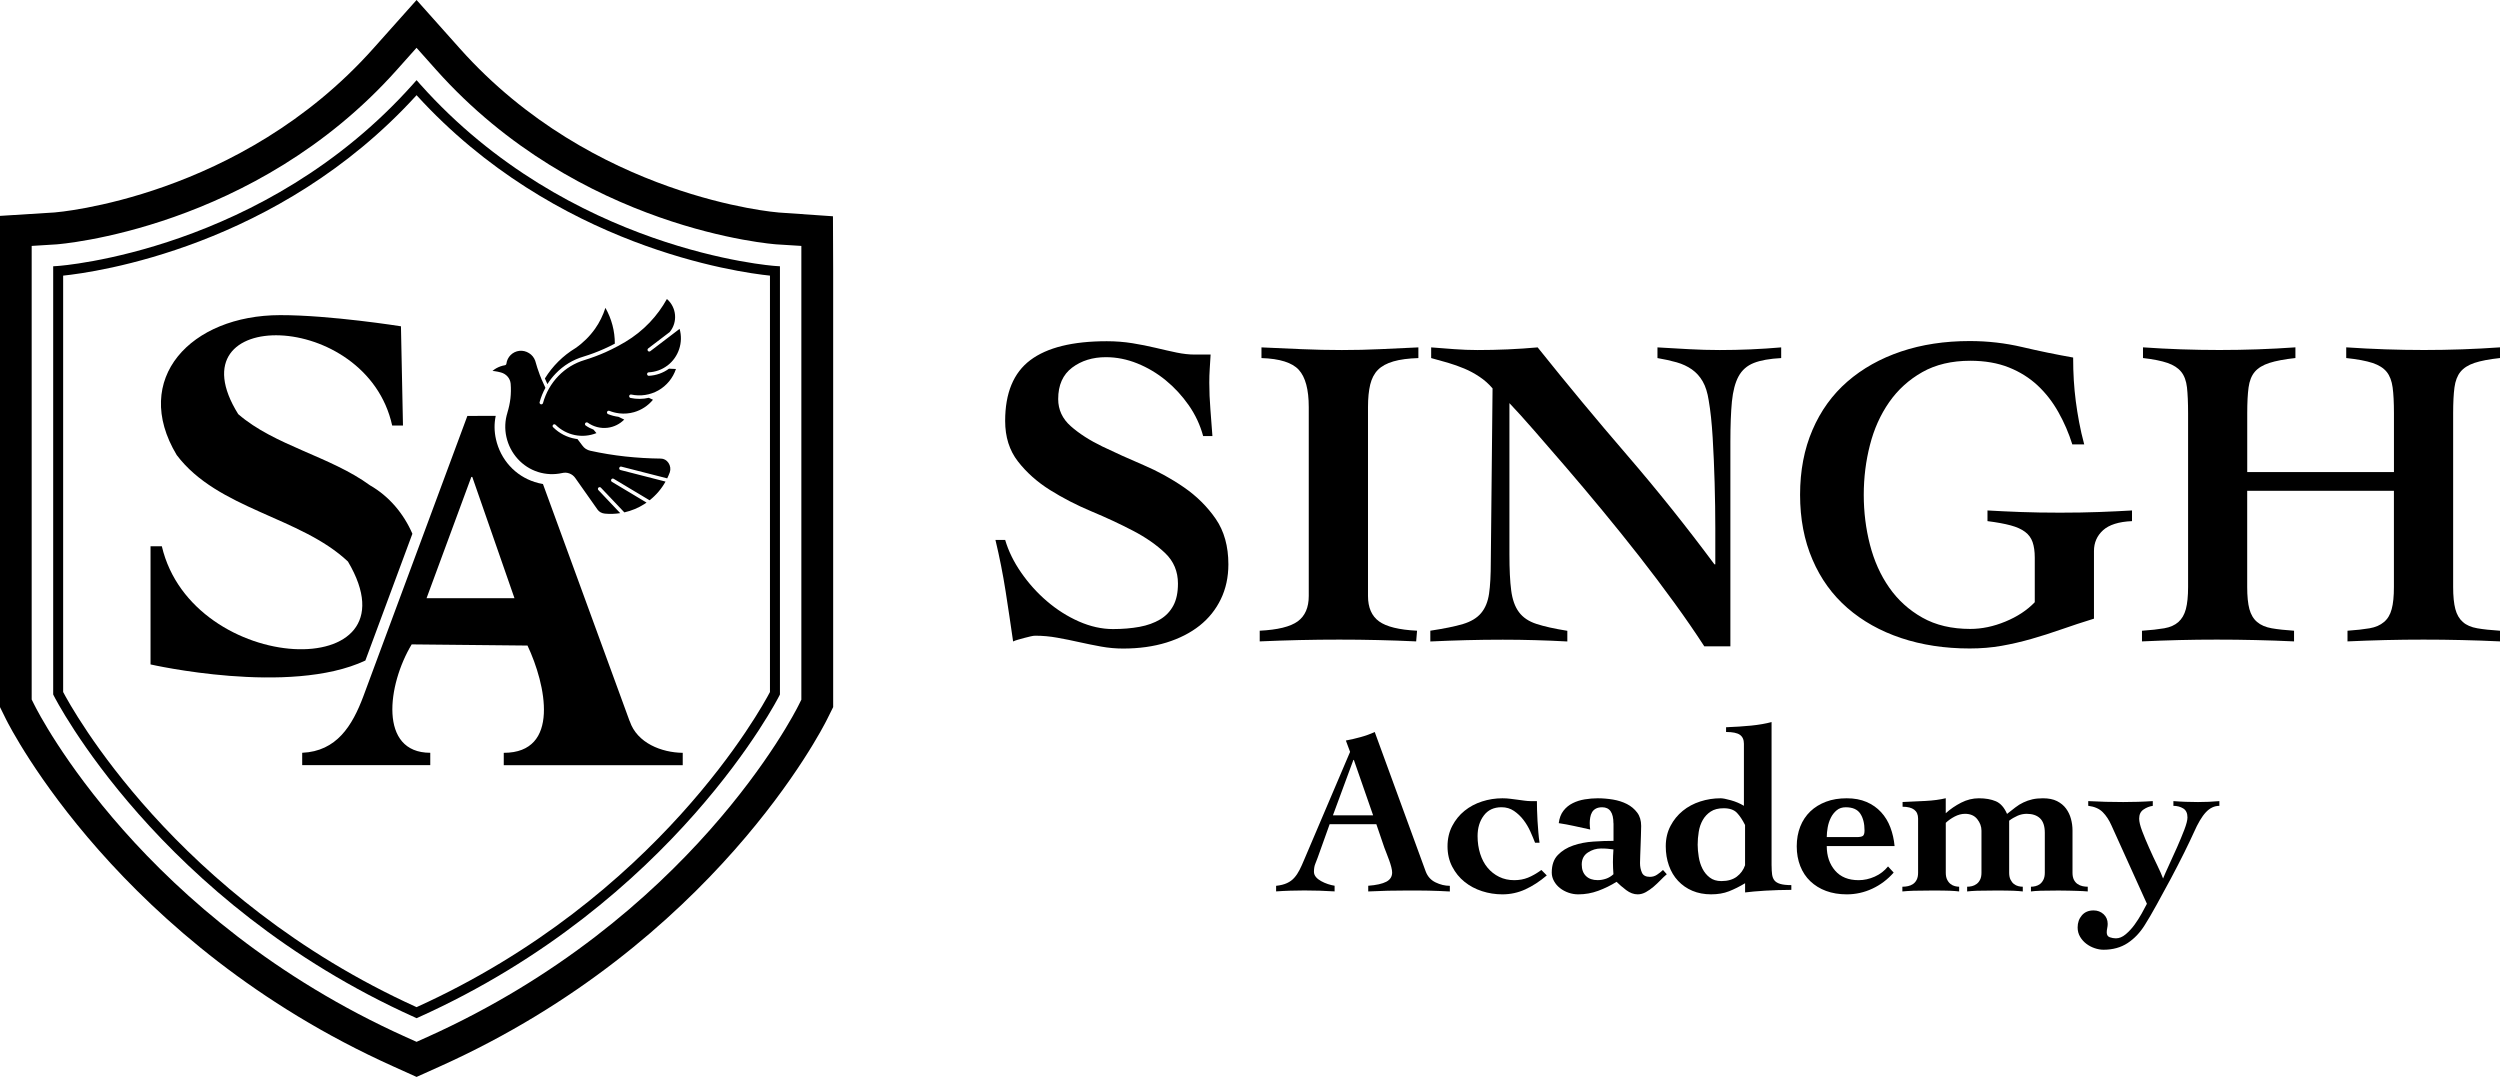
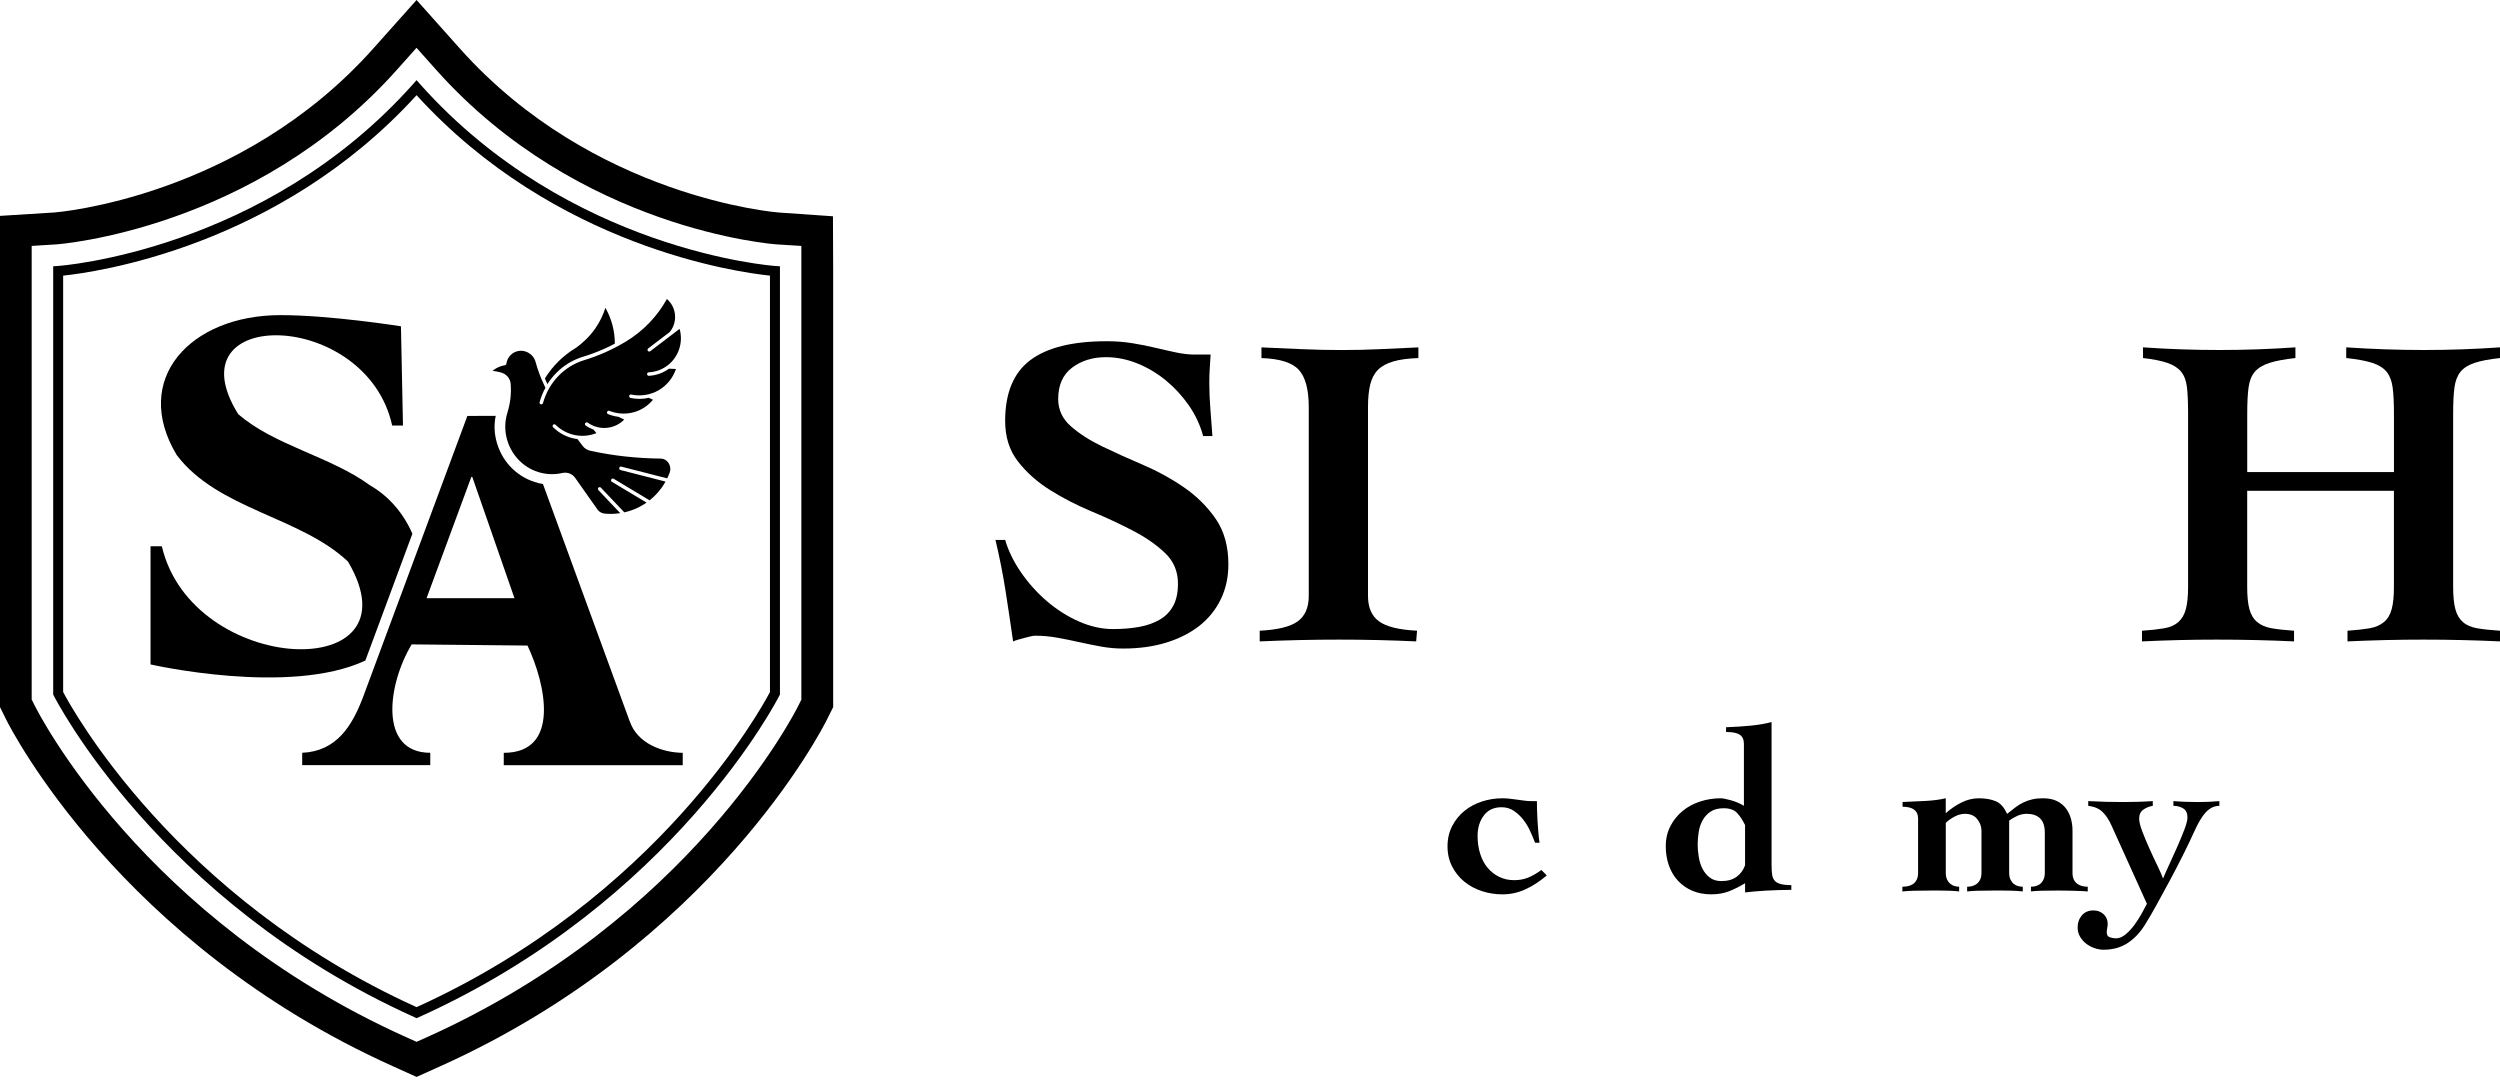
<svg xmlns="http://www.w3.org/2000/svg" width="131" height="57" viewBox="0 0 131 57" fill="none">
  <path d="M21.83 53.353L21.724 53.304C8.314 47.27 2.867 36.552 2.814 36.445L2.787 36.389V13.953L3.031 13.937C3.139 13.93 13.836 13.159 21.634 4.419L21.828 4.201L22.021 4.419C29.817 13.159 40.517 13.93 40.625 13.937L40.869 13.953V36.389L40.842 36.445C40.789 36.552 35.342 47.272 21.934 53.306L21.828 53.355L21.83 53.353ZM3.309 36.262C3.74 37.084 9.164 47.033 21.828 52.775C34.495 47.033 39.916 37.084 40.346 36.262V14.443C38.695 14.274 29.085 12.959 21.828 4.988C14.571 12.959 4.961 14.271 3.309 14.443V36.264V36.262Z" fill="black" />
  <path d="M43.647 11.333L40.809 11.136C40.713 11.129 31.077 10.37 24.096 2.542L21.828 0L19.562 2.54C12.581 10.37 2.946 11.126 2.858 11.133L0 11.312V37.052L0.322 37.703C0.56 38.178 6.278 49.43 20.587 55.871L21.828 56.431L23.072 55.871C37.38 49.43 43.099 38.178 43.334 37.703L43.658 37.052V14.201L43.647 11.333ZM41.995 36.655L41.848 36.95C41.622 37.405 36.164 48.139 22.392 54.339L21.828 54.592L21.264 54.339C7.492 48.142 2.034 37.405 1.808 36.95L1.66 36.655V12.886L2.959 12.805C3.061 12.798 13.33 12.032 20.796 3.659L21.826 2.505L22.855 3.659C30.354 12.067 40.591 12.798 40.692 12.805L41.991 12.886V36.655H41.995Z" fill="black" />
  <path d="M19.391 25.433C17.321 23.917 14.375 23.346 12.482 21.7C8.938 16.014 19.212 16.183 20.55 22.297H21.116L21.01 17.098C21.01 17.098 17.3 16.508 14.677 16.513C10.007 16.517 6.856 19.842 9.26 23.845C11.416 26.697 15.736 27.07 18.233 29.425C22.065 35.905 10.08 35.438 8.48 28.624H7.888V34.816C7.888 34.816 15.172 36.481 19.145 34.612L21.609 27.969C21.158 26.924 20.395 26.007 19.391 25.433Z" fill="black" />
  <path d="M32.993 37.788L28.451 25.363C28.304 25.338 28.161 25.303 28.018 25.257C27.514 25.096 27.063 24.808 26.71 24.416C26.353 24.024 26.105 23.538 25.989 23.018C25.897 22.614 25.89 22.196 25.976 21.79L24.49 21.795L21.895 28.791L19.891 34.191L19.041 36.483C18.461 38.032 17.641 39.367 15.835 39.446V40.093H22.546V39.446C19.836 39.446 20.299 35.879 21.572 33.766L27.641 33.827C28.603 35.863 29.377 39.448 26.397 39.448V40.096H35.775V39.448C34.679 39.436 33.384 38.944 32.998 37.79L32.993 37.788ZM22.351 31.347L24.697 24.992H24.748L26.959 31.347H22.351Z" fill="black" />
  <path fill-rule="evenodd" clip-rule="evenodd" d="M28.55 19.828C28.592 19.928 28.638 20.027 28.684 20.127C28.811 19.925 28.958 19.74 29.124 19.568C29.524 19.152 30.024 18.848 30.577 18.685C30.941 18.574 31.3 18.439 31.648 18.284C31.839 18.198 32.03 18.107 32.217 18.007C32.219 17.35 32.048 16.703 31.724 16.131C31.599 16.521 31.418 16.891 31.183 17.225C30.902 17.622 30.554 17.966 30.155 18.242H30.151V18.244C29.501 18.639 28.953 19.182 28.553 19.83L28.55 19.828ZM28.983 22.389C28.946 22.352 28.946 22.294 28.983 22.259C29.018 22.222 29.075 22.222 29.112 22.259C29.389 22.533 29.739 22.718 30.119 22.797C30.499 22.874 30.892 22.839 31.254 22.695L31.1 22.512C30.955 22.459 30.816 22.387 30.688 22.296C30.648 22.266 30.641 22.21 30.669 22.171C30.697 22.131 30.752 22.119 30.793 22.145C31.097 22.363 31.473 22.461 31.844 22.414C32.171 22.373 32.477 22.222 32.709 21.985L32.406 21.841C32.219 21.818 32.035 21.769 31.86 21.699C31.816 21.678 31.793 21.627 31.811 21.581C31.83 21.534 31.88 21.511 31.927 21.527C32.085 21.59 32.251 21.634 32.419 21.655C32.431 21.655 32.442 21.655 32.454 21.66C32.712 21.69 32.974 21.669 33.225 21.597C33.612 21.486 33.958 21.26 34.216 20.947L33.999 20.845C33.684 20.919 33.354 20.919 33.036 20.852C32.99 20.84 32.961 20.791 32.97 20.743C32.981 20.694 33.027 20.664 33.076 20.673C33.562 20.777 34.068 20.701 34.501 20.455C34.934 20.209 35.261 19.809 35.42 19.335L35.056 19.319C34.748 19.544 34.379 19.674 33.999 19.693C33.951 19.693 33.909 19.656 33.907 19.605C33.905 19.554 33.942 19.512 33.992 19.51C34.347 19.493 34.69 19.37 34.973 19.154H34.976C35.561 18.706 35.814 17.942 35.611 17.232L35.218 17.532C35.218 17.532 35.197 17.552 35.185 17.557L34.073 18.404C34.034 18.432 33.978 18.425 33.949 18.386C33.919 18.346 33.925 18.291 33.965 18.258L35.093 17.399C35.522 16.879 35.455 16.108 34.946 15.667C34.697 16.115 34.395 16.528 34.043 16.898C33.665 17.295 33.235 17.636 32.765 17.917C32.631 17.996 32.495 18.073 32.359 18.147H32.355C32.15 18.258 31.94 18.36 31.728 18.456C31.374 18.613 31.008 18.75 30.637 18.864C30.114 19.02 29.642 19.305 29.262 19.7C28.877 20.097 28.601 20.587 28.453 21.121C28.44 21.17 28.389 21.198 28.341 21.186C28.292 21.172 28.262 21.121 28.276 21.072C28.348 20.81 28.449 20.559 28.58 20.322C28.511 20.178 28.444 20.034 28.382 19.886C28.371 19.872 28.366 19.858 28.364 19.839C28.336 19.774 28.311 19.709 28.285 19.644C28.193 19.401 28.113 19.152 28.044 18.901C27.984 18.736 27.871 18.595 27.721 18.504C27.572 18.409 27.394 18.365 27.217 18.384C26.862 18.423 26.579 18.702 26.535 19.059C26.53 19.099 26.498 19.131 26.459 19.138C26.298 19.164 26.144 19.22 26.003 19.298C25.934 19.338 25.867 19.384 25.807 19.438C25.846 19.438 25.883 19.442 25.922 19.449C26.033 19.466 26.141 19.486 26.25 19.517C26.385 19.554 26.51 19.63 26.602 19.737C26.692 19.842 26.747 19.972 26.759 20.111V20.118C26.779 20.369 26.775 20.622 26.747 20.873C26.717 21.126 26.664 21.377 26.588 21.62V21.627C26.459 22.038 26.441 22.477 26.535 22.897C26.63 23.325 26.834 23.719 27.127 24.044C27.417 24.365 27.783 24.602 28.193 24.732C28.603 24.862 29.038 24.88 29.458 24.787C29.718 24.722 29.992 24.827 30.146 25.05L31.312 26.705C31.353 26.763 31.408 26.812 31.473 26.847C31.542 26.884 31.616 26.907 31.694 26.914C31.963 26.94 32.233 26.93 32.5 26.889L31.355 25.681C31.337 25.663 31.328 25.639 31.33 25.616C31.33 25.591 31.341 25.567 31.358 25.551C31.374 25.535 31.399 25.526 31.424 25.526C31.45 25.526 31.473 25.537 31.489 25.556L32.716 26.849C33.087 26.765 33.442 26.619 33.762 26.415C33.801 26.389 33.84 26.364 33.879 26.336L32.062 25.247C32.021 25.221 32.007 25.166 32.032 25.122C32.058 25.078 32.111 25.064 32.154 25.087L34.038 26.215C34.379 25.948 34.663 25.614 34.874 25.235L32.511 24.629C32.463 24.616 32.435 24.567 32.449 24.518C32.463 24.469 32.509 24.439 32.557 24.451L34.962 25.066C35.013 24.961 35.059 24.857 35.098 24.748C35.125 24.669 35.132 24.583 35.121 24.499C35.109 24.411 35.077 24.328 35.029 24.256C34.983 24.186 34.92 24.128 34.849 24.088C34.782 24.051 34.704 24.03 34.628 24.03C34.004 24.023 33.38 23.986 32.76 23.919C32.148 23.852 31.537 23.752 30.932 23.619C30.849 23.601 30.768 23.568 30.697 23.522C30.625 23.475 30.565 23.415 30.515 23.345L30.261 23.009C30.225 23.004 30.19 23 30.153 22.992C29.713 22.918 29.308 22.707 28.99 22.393L28.983 22.389Z" fill="black" />
  <path d="M63.045 22.849C62.89 22.273 62.639 21.736 62.292 21.237C61.944 20.74 61.543 20.304 61.087 19.93C60.631 19.556 60.134 19.261 59.595 19.043C59.054 18.825 58.505 18.716 57.95 18.716C57.255 18.716 56.665 18.899 56.179 19.264C55.694 19.631 55.449 20.178 55.449 20.91C55.449 21.47 55.67 21.945 56.11 22.333C56.55 22.723 57.103 23.076 57.766 23.397C58.429 23.717 59.143 24.038 59.908 24.365C60.673 24.692 61.386 25.085 62.05 25.544C62.713 26.004 63.266 26.552 63.706 27.191C64.145 27.829 64.367 28.623 64.367 29.573C64.367 30.241 64.235 30.85 63.973 31.393C63.71 31.939 63.34 32.401 62.861 32.782C62.381 33.162 61.803 33.457 61.124 33.669C60.445 33.878 59.689 33.984 58.855 33.984C58.469 33.984 58.084 33.95 57.697 33.88C57.31 33.81 56.93 33.731 56.55 33.648C56.172 33.562 55.79 33.485 55.403 33.416C55.016 33.346 54.632 33.311 54.245 33.311C54.183 33.311 54.102 33.323 54.003 33.346C53.902 33.369 53.794 33.397 53.678 33.427C53.563 33.457 53.45 33.49 53.342 33.52C53.234 33.55 53.149 33.583 53.087 33.613C52.962 32.742 52.831 31.862 52.693 30.975C52.554 30.088 52.377 29.194 52.161 28.291H52.67C52.84 28.867 53.116 29.436 53.503 29.995C53.89 30.555 54.339 31.059 54.858 31.502C55.376 31.946 55.935 32.301 56.536 32.566C57.138 32.83 57.732 32.963 58.319 32.963C58.828 32.963 59.291 32.923 59.708 32.847C60.124 32.77 60.484 32.64 60.785 32.461C61.087 32.282 61.317 32.041 61.481 31.737C61.645 31.433 61.725 31.047 61.725 30.581C61.725 29.942 61.502 29.41 61.053 28.981C60.603 28.553 60.046 28.163 59.374 27.813C58.701 27.462 57.976 27.123 57.197 26.798C56.417 26.471 55.691 26.097 55.021 25.677C54.351 25.256 53.789 24.757 53.342 24.181C52.893 23.606 52.67 22.897 52.67 22.057C52.67 20.594 53.109 19.533 53.989 18.871C54.869 18.21 56.205 17.88 57.994 17.88C58.457 17.88 58.906 17.915 59.337 17.984C59.767 18.054 60.177 18.135 60.564 18.228C60.951 18.321 61.313 18.402 61.654 18.474C61.992 18.544 62.31 18.579 62.602 18.579H63.436C63.42 18.843 63.406 19.092 63.39 19.326C63.374 19.561 63.367 19.802 63.367 20.051C63.367 20.504 63.386 20.97 63.425 21.451C63.464 21.934 63.498 22.401 63.531 22.851H63.045V22.849Z" fill="black" />
  <path d="M66.101 18.203C66.81 18.233 67.513 18.266 68.208 18.296C68.904 18.326 69.606 18.342 70.315 18.342C71.025 18.342 71.663 18.326 72.319 18.296C72.975 18.266 73.643 18.233 74.323 18.203V18.763C73.798 18.779 73.362 18.837 73.015 18.937C72.667 19.039 72.397 19.185 72.204 19.38C72.01 19.575 71.877 19.833 71.799 20.151C71.723 20.469 71.683 20.864 71.683 21.331V31.229C71.683 31.837 71.877 32.281 72.261 32.559C72.646 32.84 73.312 33.003 74.254 33.049L74.207 33.609C73.528 33.579 72.856 33.553 72.192 33.539C71.529 33.523 70.857 33.516 70.177 33.516C69.498 33.516 68.786 33.523 68.093 33.539C67.397 33.555 66.704 33.579 66.009 33.609V33.049C66.951 33.003 67.614 32.84 68.001 32.559C68.385 32.278 68.579 31.835 68.579 31.229V21.331C68.579 20.413 68.406 19.763 68.058 19.38C67.711 19 67.059 18.793 66.101 18.763V18.203Z" fill="black" />
-   <path d="M74.947 33.049C75.672 32.94 76.243 32.824 76.66 32.699C77.077 32.573 77.395 32.383 77.609 32.127C77.826 31.87 77.964 31.533 78.026 31.113C78.088 30.692 78.118 30.133 78.118 29.432L78.21 20.351C78.01 20.116 77.782 19.914 77.528 19.745C77.275 19.575 77.008 19.429 76.729 19.313C76.451 19.197 76.165 19.095 75.873 19.009C75.578 18.923 75.285 18.842 74.993 18.763V18.203C75.394 18.233 75.799 18.266 76.209 18.296C76.619 18.326 77.024 18.342 77.425 18.342C78.489 18.342 79.539 18.296 80.573 18.203C82.116 20.133 83.68 22.016 85.262 23.852C86.844 25.689 88.369 27.595 89.836 29.571H89.882V27.681C89.882 26.919 89.87 26.128 89.847 25.31C89.824 24.493 89.79 23.699 89.744 22.93C89.698 22.16 89.629 21.509 89.536 20.98C89.474 20.576 89.371 20.244 89.223 19.989C89.076 19.731 88.887 19.522 88.657 19.359C88.426 19.197 88.159 19.072 87.858 18.986C87.556 18.9 87.219 18.825 86.851 18.763V18.203C87.39 18.233 87.936 18.266 88.484 18.296C89.032 18.326 89.576 18.342 90.117 18.342C91.197 18.342 92.27 18.296 93.334 18.203V18.763C92.733 18.795 92.254 18.879 91.899 19.02C91.545 19.16 91.278 19.394 91.1 19.722C90.923 20.049 90.808 20.488 90.752 21.041C90.699 21.593 90.672 22.297 90.672 23.153V33.869H89.306C88.843 33.154 88.318 32.39 87.731 31.582C87.144 30.774 86.531 29.959 85.891 29.142C85.251 28.324 84.601 27.518 83.945 26.724C83.288 25.93 82.66 25.183 82.058 24.484C81.455 23.783 80.9 23.142 80.391 22.559C79.882 21.976 79.449 21.495 79.094 21.124V29.039C79.094 29.833 79.124 30.467 79.187 30.941C79.249 31.415 79.382 31.793 79.592 32.074C79.799 32.355 80.106 32.562 80.506 32.692C80.907 32.824 81.448 32.945 82.128 33.054V33.613C81.556 33.583 80.992 33.558 80.437 33.544C79.882 33.528 79.318 33.52 78.747 33.52C78.097 33.52 77.466 33.528 76.847 33.544C76.23 33.56 75.596 33.583 74.949 33.613V33.054L74.947 33.049Z" fill="black" />
-   <path d="M108.591 23.293C108.407 22.701 108.163 22.136 107.861 21.6C107.562 21.064 107.198 20.597 106.774 20.2C106.348 19.803 105.849 19.487 105.268 19.255C104.688 19.023 104.013 18.904 103.241 18.904C102.27 18.904 101.431 19.102 100.729 19.499C100.026 19.896 99.448 20.421 98.992 21.075C98.536 21.73 98.2 22.475 97.986 23.316C97.769 24.156 97.661 25.027 97.661 25.93C97.661 26.834 97.769 27.704 97.986 28.545C98.203 29.385 98.536 30.133 98.992 30.785C99.448 31.44 100.026 31.965 100.729 32.362C101.431 32.759 102.27 32.956 103.241 32.956C103.845 32.956 104.457 32.829 105.082 32.571C105.706 32.313 106.219 31.977 106.622 31.556V29.223C106.622 28.895 106.583 28.624 106.507 28.405C106.431 28.187 106.3 28.008 106.113 27.869C105.929 27.73 105.678 27.616 105.36 27.53C105.042 27.444 104.639 27.37 104.144 27.307V26.748C104.669 26.778 105.245 26.806 105.869 26.829C106.493 26.852 107.184 26.864 107.942 26.864C108.7 26.864 109.37 26.852 110.003 26.829C110.636 26.806 111.208 26.778 111.717 26.748V27.307C111.021 27.337 110.517 27.498 110.199 27.785C109.883 28.073 109.724 28.436 109.724 28.87V32.418C109.121 32.603 108.555 32.791 108.023 32.977C107.491 33.163 106.965 33.332 106.447 33.479C105.929 33.627 105.409 33.748 104.884 33.841C104.358 33.934 103.803 33.98 103.216 33.98C101.903 33.98 100.704 33.797 99.614 33.432C98.527 33.068 97.588 32.541 96.802 31.856C96.015 31.171 95.404 30.328 94.974 29.323C94.541 28.32 94.324 27.186 94.324 25.926C94.324 24.665 94.541 23.532 94.974 22.529C95.404 21.526 96.015 20.681 96.802 19.996C97.59 19.311 98.527 18.786 99.614 18.419C100.704 18.052 101.903 17.871 103.216 17.871C104.158 17.871 105.075 17.976 105.971 18.187C106.864 18.398 107.753 18.579 108.633 18.735C108.633 19.155 108.644 19.552 108.667 19.926C108.69 20.3 108.725 20.664 108.771 21.022C108.817 21.379 108.877 21.746 108.946 22.12C109.015 22.494 109.105 22.884 109.213 23.288H108.589L108.591 23.293Z" fill="black" />
  <path d="M112.249 33.05C112.712 33.019 113.099 32.975 113.407 32.922C113.716 32.868 113.962 32.759 114.147 32.594C114.331 32.43 114.462 32.207 114.54 31.916C114.616 31.629 114.656 31.243 114.656 30.76V21.656C114.656 21.096 114.635 20.644 114.598 20.302C114.559 19.961 114.46 19.687 114.296 19.485C114.135 19.283 113.896 19.128 113.578 19.018C113.262 18.909 112.834 18.823 112.293 18.761V18.201C113.619 18.294 114.955 18.34 116.298 18.34C117.64 18.34 118.969 18.294 120.28 18.201V18.761C119.708 18.823 119.252 18.909 118.914 19.018C118.575 19.128 118.32 19.283 118.149 19.485C117.979 19.687 117.871 19.961 117.825 20.302C117.778 20.646 117.755 21.096 117.755 21.656V24.737H125.443V21.656C125.443 21.096 125.42 20.644 125.374 20.302C125.328 19.961 125.224 19.687 125.061 19.485C124.897 19.283 124.651 19.128 124.319 19.018C123.987 18.909 123.527 18.823 122.942 18.761V18.201C124.314 18.294 125.676 18.34 127.018 18.34C128.361 18.34 129.687 18.294 131 18.201V18.761C130.429 18.823 129.982 18.909 129.657 19.018C129.333 19.128 129.091 19.283 128.927 19.485C128.764 19.687 128.66 19.961 128.614 20.302C128.568 20.646 128.545 21.096 128.545 21.656V30.76C128.545 31.243 128.584 31.629 128.66 31.916C128.736 32.204 128.868 32.43 129.054 32.594C129.241 32.759 129.489 32.866 129.807 32.922C130.123 32.978 130.521 33.019 131 33.05V33.609C130.337 33.579 129.669 33.553 128.996 33.539C128.324 33.523 127.656 33.516 126.993 33.516C126.33 33.516 125.664 33.523 125.001 33.539C124.337 33.556 123.672 33.579 123.009 33.609V33.05C123.472 33.019 123.858 32.975 124.167 32.922C124.476 32.868 124.727 32.759 124.92 32.594C125.114 32.432 125.249 32.207 125.325 31.916C125.404 31.629 125.441 31.243 125.441 30.76V25.717H117.753V30.76C117.753 31.243 117.792 31.629 117.868 31.916C117.947 32.204 118.08 32.43 118.274 32.594C118.467 32.757 118.72 32.866 119.038 32.922C119.354 32.978 119.745 33.019 120.208 33.05V33.609C119.529 33.579 118.854 33.553 118.182 33.539C117.509 33.523 116.834 33.516 116.155 33.516C115.475 33.516 114.854 33.523 114.197 33.539C113.541 33.556 112.889 33.579 112.24 33.609V33.05H112.249Z" fill="black" />
-   <path d="M66.87 46.417C67.1 46.391 67.289 46.345 67.441 46.273C67.593 46.203 67.72 46.11 67.821 45.994C67.925 45.878 68.015 45.743 68.093 45.59C68.171 45.437 68.252 45.26 68.333 45.063L70.744 39.398L70.523 38.803C70.785 38.755 71.043 38.694 71.297 38.624C71.552 38.555 71.796 38.467 72.036 38.357L74.705 45.66C74.804 45.924 74.975 46.117 75.221 46.236C75.467 46.356 75.716 46.417 75.972 46.417V46.714C75.815 46.705 75.64 46.698 75.444 46.688C75.246 46.679 75.05 46.674 74.855 46.67C74.657 46.665 74.461 46.663 74.265 46.663H73.749C73.406 46.663 73.063 46.667 72.722 46.674C72.381 46.684 72.038 46.695 71.695 46.712V46.414C72.121 46.382 72.437 46.31 72.642 46.203C72.847 46.096 72.948 45.934 72.948 45.72C72.948 45.646 72.934 45.551 72.904 45.434C72.874 45.318 72.837 45.2 72.794 45.082L72.658 44.722C72.612 44.601 72.573 44.501 72.54 44.417L72.121 43.189H69.673L69.047 44.938C69.005 45.054 68.961 45.165 68.918 45.272C68.874 45.379 68.851 45.516 68.851 45.681C68.851 45.78 68.885 45.871 68.954 45.955C69.023 46.038 69.116 46.11 69.226 46.17C69.337 46.233 69.457 46.284 69.583 46.326C69.71 46.368 69.827 46.396 69.933 46.412V46.709C69.671 46.693 69.406 46.681 69.139 46.672C68.871 46.663 68.609 46.66 68.347 46.66C68.1 46.66 67.854 46.665 67.607 46.672C67.361 46.679 67.114 46.693 66.868 46.709V46.412L66.87 46.417ZM71.951 42.722L70.942 39.82H70.917L69.846 42.722H71.948H71.951Z" fill="black" />
  <path d="M81.05 45.873C80.682 46.186 80.306 46.43 79.926 46.604C79.544 46.778 79.145 46.864 78.726 46.864C78.358 46.864 78.001 46.808 77.658 46.697C77.312 46.585 77.008 46.423 76.741 46.207C76.474 45.993 76.26 45.728 76.096 45.413C75.933 45.099 75.85 44.744 75.85 44.347C75.85 43.95 75.933 43.595 76.096 43.281C76.26 42.968 76.474 42.703 76.741 42.487C77.008 42.271 77.312 42.109 77.658 41.997C78.001 41.886 78.358 41.83 78.726 41.83C78.874 41.83 79.012 41.839 79.139 41.856C79.265 41.872 79.392 41.888 79.514 41.904C79.636 41.921 79.758 41.937 79.876 41.953C79.993 41.969 80.11 41.979 80.226 41.979H80.534C80.534 42.104 80.534 42.255 80.541 42.438C80.546 42.62 80.553 42.812 80.566 43.014C80.578 43.216 80.594 43.418 80.61 43.616C80.626 43.813 80.647 43.996 80.672 44.161H80.438C80.371 43.987 80.29 43.792 80.191 43.572C80.092 43.353 79.972 43.149 79.829 42.963C79.687 42.777 79.519 42.62 79.332 42.492C79.143 42.364 78.927 42.299 78.68 42.299C78.277 42.299 77.969 42.443 77.752 42.733C77.533 43.023 77.425 43.383 77.425 43.813C77.425 44.143 77.471 44.452 77.561 44.737C77.651 45.023 77.78 45.267 77.948 45.468C78.116 45.67 78.319 45.831 78.556 45.947C78.793 46.063 79.056 46.121 79.344 46.121C79.606 46.121 79.846 46.077 80.062 45.991C80.279 45.905 80.516 45.77 80.769 45.587L81.052 45.873H81.05Z" fill="black" />
-   <path d="M84.544 43.144C84.544 42.582 84.348 42.301 83.954 42.301C83.814 42.301 83.701 42.327 83.615 42.376C83.53 42.425 83.463 42.489 83.42 42.568C83.374 42.647 83.344 42.736 83.328 42.835C83.311 42.935 83.302 43.031 83.302 43.121C83.302 43.205 83.302 43.272 83.309 43.325C83.314 43.379 83.318 43.428 83.328 43.467C83.024 43.402 82.743 43.339 82.478 43.281C82.215 43.223 81.95 43.174 81.679 43.133C81.711 42.868 81.794 42.652 81.925 42.483C82.056 42.313 82.218 42.181 82.411 42.086C82.602 41.99 82.814 41.923 83.044 41.886C83.275 41.849 83.498 41.83 83.722 41.83C83.984 41.83 84.251 41.853 84.521 41.897C84.792 41.944 85.034 42.02 85.253 42.132C85.469 42.243 85.647 42.392 85.787 42.578C85.928 42.764 85.997 42.998 85.997 43.279C85.997 43.428 85.992 43.592 85.985 43.776C85.976 43.957 85.972 44.138 85.967 44.315C85.962 44.493 85.958 44.663 85.948 44.823C85.939 44.986 85.937 45.118 85.937 45.227C85.937 45.408 85.969 45.575 86.036 45.724C86.1 45.873 86.241 45.947 86.453 45.947C86.593 45.947 86.718 45.91 86.828 45.835C86.939 45.761 87.045 45.68 87.141 45.587L87.34 45.81C87.24 45.893 87.132 45.995 87.013 46.119C86.893 46.242 86.771 46.358 86.644 46.467C86.517 46.576 86.384 46.666 86.246 46.745C86.105 46.824 85.962 46.864 85.815 46.864C85.61 46.864 85.41 46.79 85.212 46.641C85.016 46.492 84.848 46.348 84.707 46.207C84.403 46.397 84.083 46.555 83.747 46.678C83.41 46.803 83.063 46.864 82.701 46.864C82.528 46.864 82.358 46.836 82.192 46.778C82.024 46.72 81.874 46.639 81.743 46.536C81.612 46.434 81.508 46.311 81.43 46.17C81.352 46.03 81.312 45.879 81.312 45.724C81.312 45.327 81.418 45.02 81.633 44.8C81.844 44.581 82.114 44.414 82.439 44.303C82.763 44.191 83.114 44.124 83.491 44.099C83.867 44.073 84.221 44.061 84.548 44.061V43.144H84.544ZM82.883 45.301C82.883 45.557 82.957 45.759 83.104 45.903C83.252 46.047 83.457 46.119 83.719 46.119C83.867 46.119 84.012 46.093 84.157 46.044C84.299 45.995 84.428 45.917 84.544 45.81C84.534 45.694 84.53 45.587 84.525 45.487C84.521 45.387 84.518 45.285 84.518 45.178C84.518 45.062 84.518 44.951 84.525 44.844C84.53 44.737 84.534 44.626 84.544 44.51C84.428 44.493 84.32 44.482 84.219 44.472C84.118 44.463 84.007 44.461 83.892 44.461C83.645 44.461 83.418 44.53 83.203 44.672C82.989 44.814 82.883 45.023 82.883 45.304V45.301Z" fill="black" />
  <path d="M92.832 45.363C92.832 45.538 92.841 45.688 92.857 45.816C92.874 45.944 92.915 46.051 92.979 46.132C93.046 46.216 93.147 46.276 93.288 46.318C93.428 46.359 93.62 46.38 93.866 46.38V46.629C93.645 46.629 93.415 46.633 93.177 46.641C92.94 46.65 92.712 46.659 92.496 46.671C92.279 46.682 92.079 46.699 91.899 46.715C91.717 46.731 91.568 46.747 91.443 46.764V46.281C91.155 46.455 90.877 46.594 90.6 46.703C90.324 46.812 90.013 46.863 89.659 46.863C89.304 46.863 88.972 46.801 88.682 46.678C88.389 46.555 88.141 46.38 87.931 46.157C87.722 45.935 87.563 45.668 87.452 45.356C87.342 45.045 87.286 44.709 87.286 44.346C87.286 43.949 87.369 43.594 87.533 43.281C87.696 42.967 87.913 42.703 88.178 42.487C88.442 42.271 88.749 42.108 89.094 41.997C89.44 41.885 89.794 41.83 90.165 41.83C90.271 41.83 90.448 41.864 90.699 41.934C90.951 42.004 91.176 42.101 91.381 42.224V38.976C91.381 38.76 91.312 38.605 91.172 38.505C91.031 38.405 90.789 38.356 90.446 38.356V38.108C90.914 38.091 91.351 38.061 91.761 38.022C92.171 37.98 92.528 37.917 92.83 37.836V45.361L92.832 45.363ZM91.441 43.232C91.31 42.967 91.169 42.754 91.017 42.593C90.865 42.433 90.633 42.352 90.322 42.352C90.043 42.352 89.815 42.41 89.64 42.526C89.465 42.642 89.325 42.791 89.223 42.972C89.12 43.153 89.05 43.36 89.014 43.585C88.977 43.81 88.958 44.038 88.958 44.261C88.958 44.458 88.977 44.672 89.014 44.899C89.05 45.127 89.115 45.333 89.209 45.519C89.304 45.705 89.43 45.86 89.592 45.983C89.751 46.106 89.953 46.169 90.2 46.169C90.536 46.169 90.805 46.09 91.01 45.935C91.215 45.779 91.358 45.579 91.441 45.34V43.232Z" fill="black" />
-   <path d="M95.722 44.335C95.722 44.855 95.868 45.283 96.158 45.619C96.448 45.956 96.86 46.121 97.394 46.121C97.68 46.121 97.961 46.058 98.237 45.935C98.514 45.812 98.744 45.633 98.933 45.401L99.228 45.724C98.907 46.088 98.534 46.369 98.108 46.567C97.682 46.766 97.236 46.864 96.768 46.864C96.367 46.864 96.006 46.803 95.686 46.685C95.365 46.567 95.091 46.395 94.861 46.177C94.631 45.958 94.456 45.694 94.334 45.383C94.212 45.071 94.149 44.728 94.149 44.347C94.149 43.966 94.212 43.623 94.334 43.311C94.456 43 94.633 42.738 94.861 42.517C95.091 42.299 95.365 42.13 95.686 42.009C96.006 41.888 96.367 41.83 96.768 41.83C97.169 41.83 97.507 41.895 97.807 42.023C98.106 42.151 98.359 42.329 98.569 42.557C98.778 42.784 98.94 43.051 99.055 43.355C99.17 43.662 99.244 43.987 99.276 44.335H95.722ZM97.284 43.864C97.447 43.864 97.558 43.843 97.615 43.801C97.673 43.76 97.701 43.664 97.701 43.516C97.701 43.151 97.627 42.859 97.48 42.636C97.332 42.413 97.079 42.301 96.717 42.301C96.528 42.301 96.372 42.352 96.245 42.457C96.118 42.562 96.015 42.691 95.937 42.847C95.858 43.005 95.803 43.174 95.771 43.355C95.739 43.537 95.722 43.706 95.722 43.864H97.284Z" fill="black" />
  <path d="M101.959 42.612C102.196 42.396 102.466 42.213 102.765 42.059C103.064 41.906 103.373 41.83 103.693 41.83C104.039 41.83 104.333 41.881 104.58 41.985C104.826 42.09 105.022 42.31 105.169 42.649C105.326 42.526 105.471 42.412 105.605 42.308C105.738 42.203 105.881 42.117 106.028 42.048C106.176 41.978 106.332 41.922 106.496 41.885C106.659 41.848 106.844 41.83 107.049 41.83C107.343 41.83 107.59 41.878 107.788 41.978C107.984 42.078 108.143 42.208 108.26 42.368C108.377 42.528 108.465 42.709 108.518 42.907C108.571 43.104 108.599 43.304 108.599 43.501V45.733C108.599 45.881 108.624 46.004 108.672 46.099C108.721 46.195 108.785 46.269 108.863 46.322C108.942 46.376 109.027 46.413 109.121 46.434C109.216 46.455 109.308 46.464 109.398 46.464V46.712C109.315 46.703 109.23 46.698 109.14 46.694C109.05 46.689 108.944 46.684 108.827 46.682C108.709 46.68 108.569 46.673 108.414 46.671C108.258 46.666 108.073 46.664 107.862 46.664C107.459 46.664 107.148 46.668 106.927 46.675C106.705 46.682 106.537 46.696 106.422 46.712V46.464C106.496 46.464 106.577 46.455 106.662 46.434C106.747 46.413 106.825 46.376 106.897 46.322C106.966 46.269 107.026 46.195 107.074 46.099C107.122 46.004 107.148 45.883 107.148 45.733V43.636C107.148 43.288 107.062 43.037 106.897 42.879C106.729 42.721 106.496 42.644 106.201 42.644C106.038 42.644 105.876 42.677 105.722 42.744C105.568 42.812 105.418 42.898 105.28 43.004V45.733C105.28 45.881 105.305 46.004 105.354 46.099C105.402 46.195 105.462 46.269 105.531 46.322C105.6 46.376 105.676 46.413 105.759 46.434C105.842 46.455 105.92 46.464 105.994 46.464V46.712C105.869 46.696 105.704 46.684 105.496 46.675C105.289 46.666 104.969 46.664 104.543 46.664C104.142 46.664 103.827 46.668 103.601 46.675C103.375 46.684 103.203 46.696 103.078 46.712V46.464C103.161 46.464 103.244 46.455 103.332 46.434C103.417 46.413 103.497 46.376 103.571 46.322C103.645 46.269 103.707 46.195 103.755 46.099C103.804 46.004 103.829 45.883 103.829 45.733V43.524C103.829 43.309 103.755 43.109 103.608 42.923C103.461 42.737 103.246 42.644 102.968 42.644C102.788 42.644 102.606 42.693 102.426 42.786C102.247 42.881 102.09 42.99 101.959 43.116V45.733C101.959 45.881 101.984 46.004 102.033 46.099C102.081 46.195 102.141 46.269 102.21 46.322C102.279 46.376 102.355 46.413 102.438 46.434C102.521 46.455 102.595 46.464 102.659 46.464V46.712C102.544 46.696 102.383 46.684 102.173 46.675C101.964 46.666 101.646 46.664 101.22 46.664C100.819 46.664 100.501 46.668 100.273 46.675C100.045 46.682 99.847 46.696 99.684 46.712V46.464C99.783 46.464 99.882 46.455 99.978 46.434C100.077 46.413 100.165 46.376 100.243 46.322C100.322 46.269 100.386 46.195 100.434 46.099C100.483 46.004 100.508 45.883 100.508 45.733V42.893C100.508 42.48 100.236 42.273 99.695 42.273V42.025C100.096 42.008 100.499 41.99 100.9 41.969C101.3 41.948 101.655 41.901 101.957 41.827V42.607L101.959 42.612Z" fill="black" />
  <path d="M109.423 41.978C109.734 41.994 110.04 42.008 110.34 42.015C110.639 42.024 110.945 42.027 111.256 42.027C111.519 42.027 111.777 42.022 112.03 42.015C112.286 42.008 112.544 41.994 112.806 41.978V42.226C112.634 42.252 112.472 42.315 112.32 42.419C112.168 42.523 112.092 42.681 112.092 42.897C112.092 43.055 112.145 43.273 112.251 43.554C112.357 43.835 112.482 44.13 112.62 44.441C112.758 44.752 112.898 45.052 113.039 45.34C113.179 45.63 113.281 45.86 113.345 46.034C113.412 45.869 113.513 45.635 113.654 45.333C113.794 45.031 113.935 44.72 114.078 44.397C114.22 44.075 114.347 43.768 114.458 43.48C114.568 43.192 114.623 42.976 114.623 42.835C114.623 42.612 114.55 42.454 114.402 42.363C114.255 42.273 114.082 42.226 113.886 42.226V41.978C114.101 41.994 114.315 42.008 114.531 42.015C114.748 42.024 114.964 42.027 115.176 42.027C115.365 42.027 115.552 42.022 115.736 42.015C115.92 42.008 116.107 41.994 116.295 41.978V42.226C116.033 42.226 115.798 42.338 115.588 42.561C115.379 42.784 115.169 43.139 114.955 43.626C114.831 43.898 114.663 44.256 114.446 44.692C114.227 45.131 113.995 45.584 113.746 46.05C113.495 46.517 113.251 46.97 113.007 47.409C112.765 47.848 112.558 48.203 112.385 48.474C112.138 48.871 111.839 49.185 111.487 49.417C111.134 49.649 110.713 49.766 110.22 49.766C110.073 49.766 109.918 49.738 109.759 49.684C109.601 49.631 109.455 49.554 109.324 49.454C109.193 49.355 109.085 49.234 108.997 49.087C108.912 48.944 108.868 48.779 108.868 48.598C108.868 48.349 108.942 48.138 109.089 47.966C109.237 47.792 109.442 47.706 109.704 47.706C109.909 47.706 110.084 47.773 110.227 47.903C110.37 48.036 110.443 48.205 110.443 48.412C110.443 48.486 110.434 48.56 110.418 48.635C110.402 48.709 110.393 48.783 110.393 48.858C110.393 48.99 110.446 49.076 110.554 49.113C110.662 49.15 110.768 49.169 110.874 49.169C111.047 49.169 111.217 49.099 111.385 48.958C111.553 48.816 111.708 48.651 111.846 48.461C111.984 48.27 112.111 48.073 112.226 47.866C112.341 47.66 112.431 47.49 112.498 47.358L110.641 43.253C110.517 42.972 110.365 42.739 110.185 42.558C110.006 42.377 109.753 42.266 109.423 42.224V41.976V41.978Z" fill="black" />
</svg>